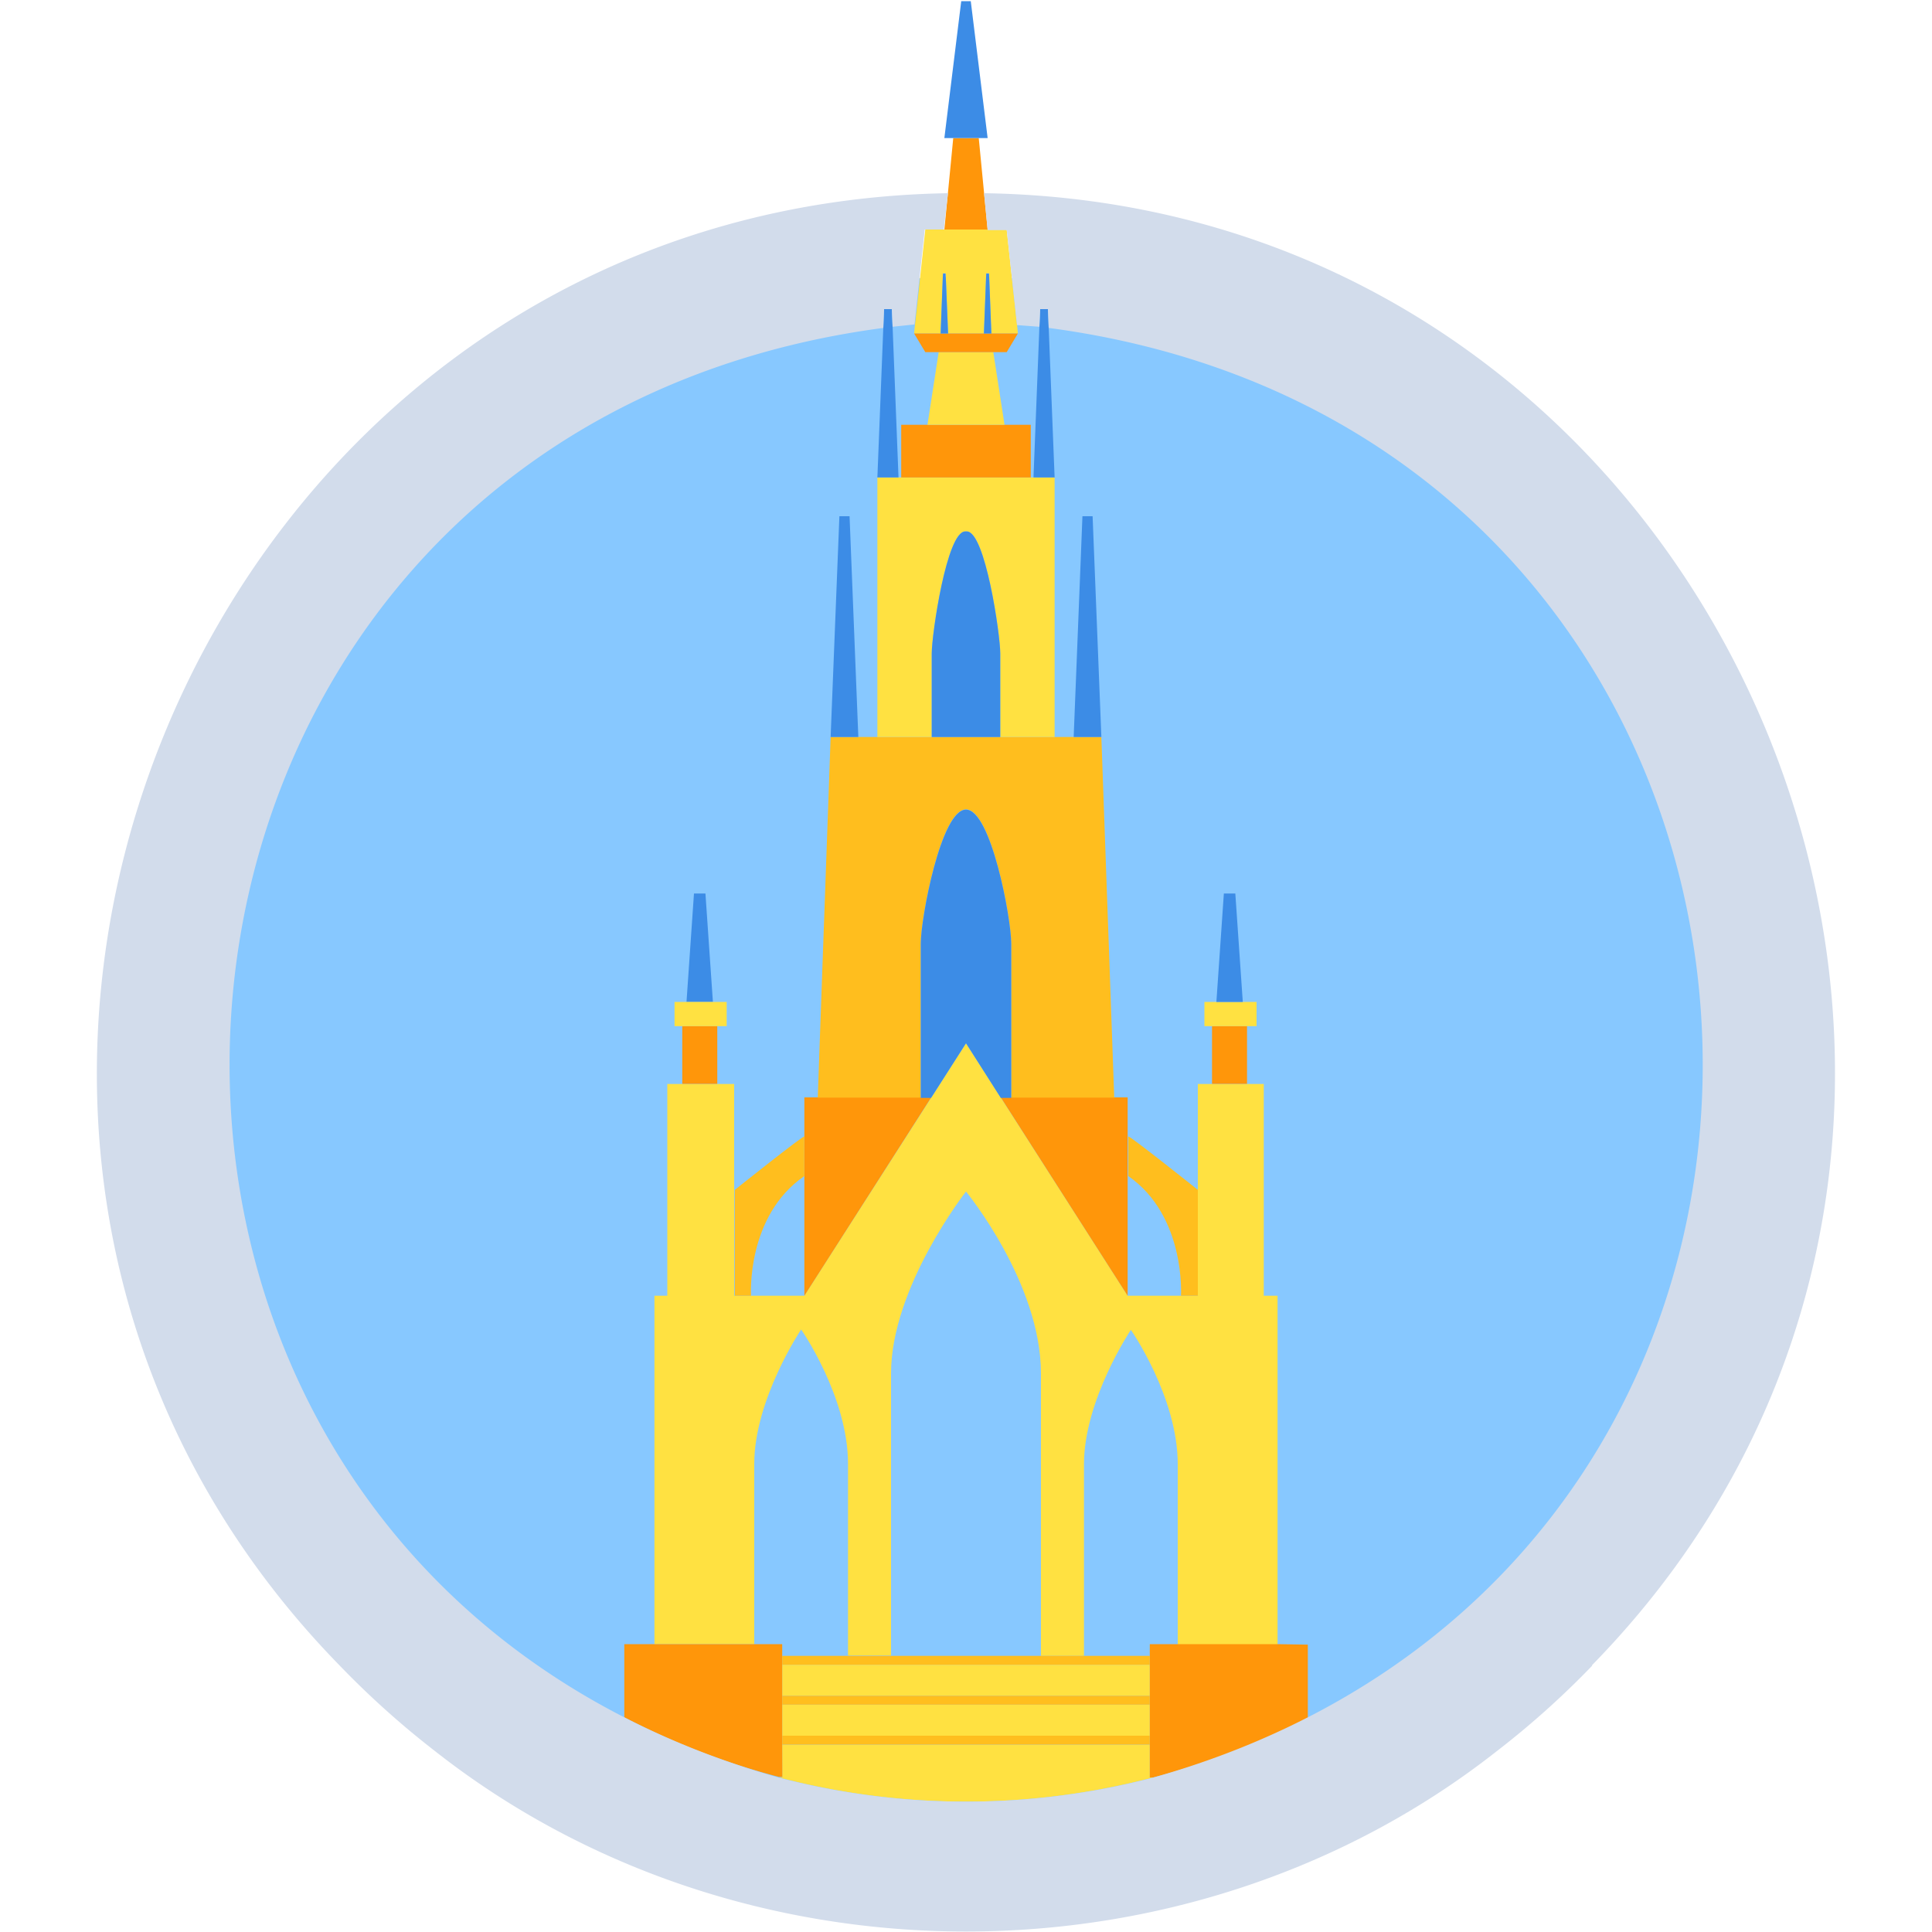
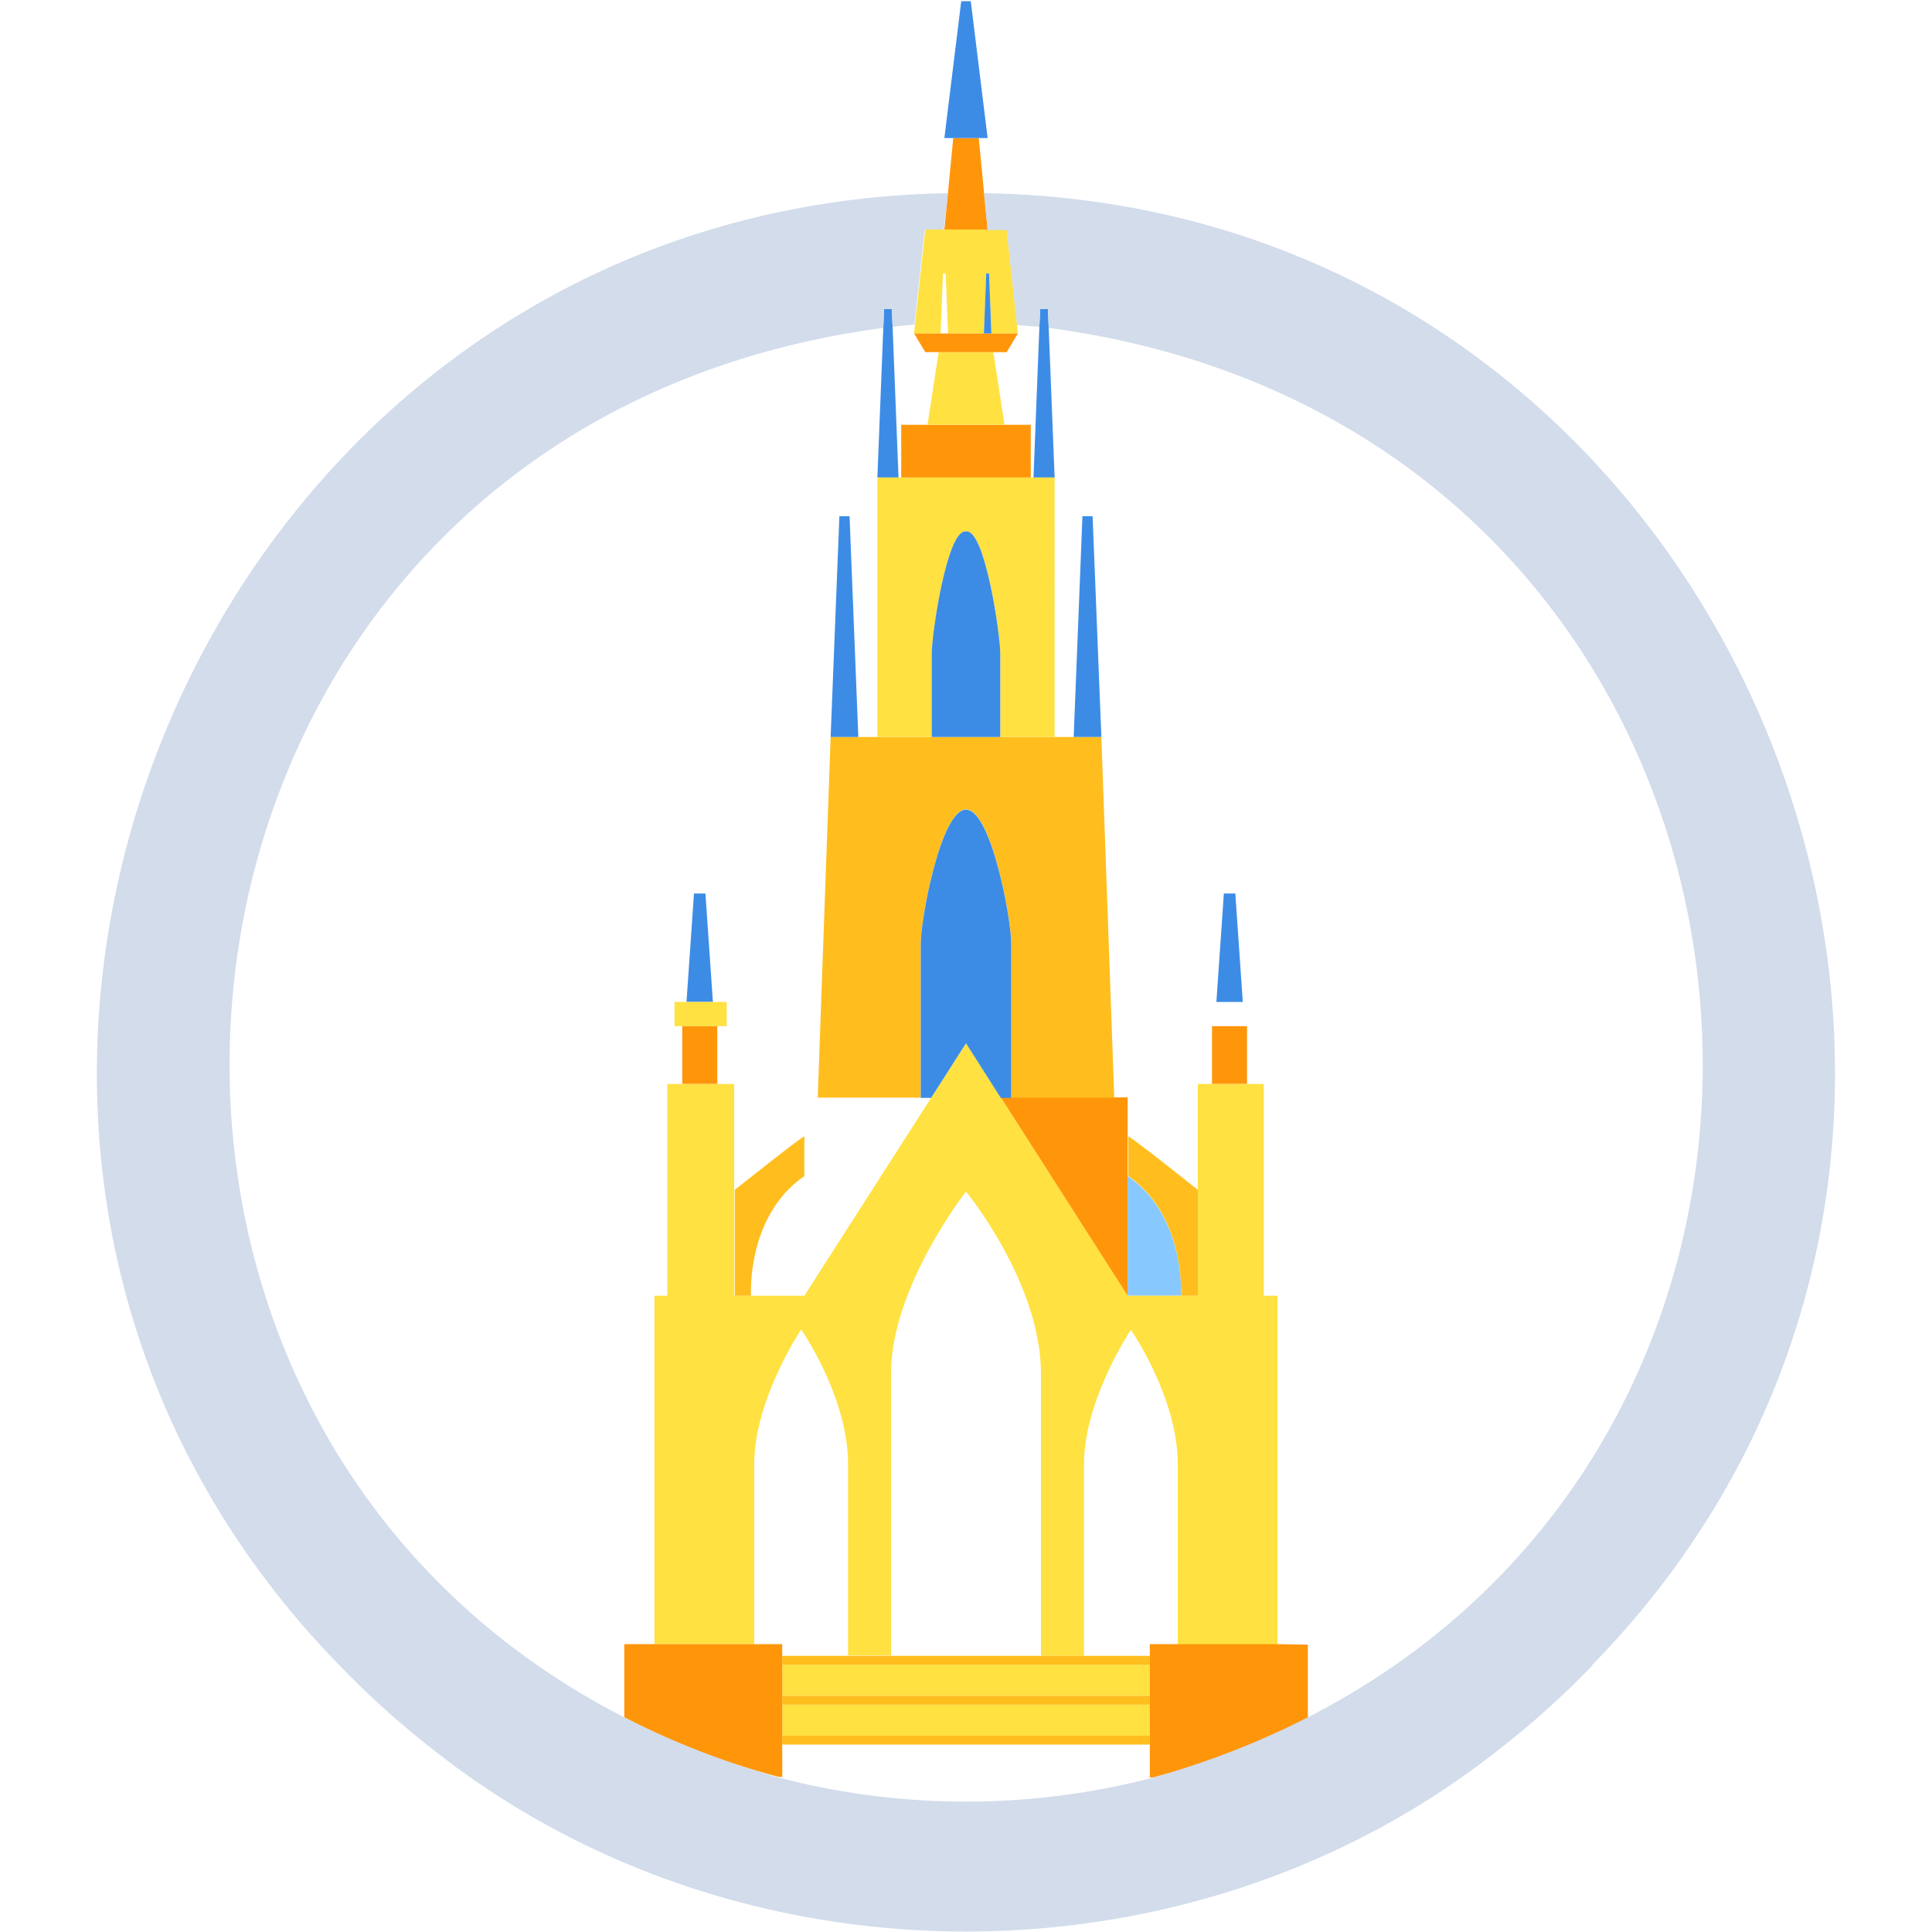
<svg xmlns="http://www.w3.org/2000/svg" viewBox="0 0 150 150">
  <g id="cuadrado_de_fondo" data-name="cuadrado de fondo">
    <rect width="150" height="150" style="fill:none" />
  </g>
  <g id="Final_Design" data-name="Final Design">
-     <circle cx="75" cy="82.44" r="60.95" style="fill:#87c8ff" />
    <path d="M87.55,91.31v9.29h4.14S92.08,94.42,87.55,91.31Z" style="fill:#87c8ff" />
    <rect x="60.73" y="132.35" width="28.54" height="2.41" style="fill:#ffe141" />
    <path d="M91.69,100.6H87.55L77.7,85.21,75,81l-2.71,4.24L62.45,100.6H57V84.16H51.81V100.6h-1v27.05h7.75v-14h0c0-5,3.64-10.43,3.64-10.43s3.64,5.21,3.64,10.43h0v14.88h3.34V106.63h0c0-6.7,5.82-14.12,5.82-14.12s5.81,7.06,5.82,14.12h0v21.93h3.34V113.68h0c0-5,3.64-10.43,3.64-10.43s3.64,5.21,3.64,10.43h0v14h7.75V100.6H98.12V84.16H93V100.6Z" style="fill:#ffe141" />
    <rect x="60.73" y="129.25" width="28.54" height="2.41" style="fill:#ffe141" />
-     <path d="M89.27,135.45H60.73V138h-.27a57.17,57.17,0,0,0,29.08,0h-.27Z" style="fill:#ffe141" />
    <polygon points="77.7 85.2 87.55 100.6 87.55 91.31 87.55 88.24 87.55 85.2 86.49 85.2 78.51 85.2 77.7 85.2" style="fill:#ff960a" />
-     <polygon points="71.49 85.2 63.51 85.2 62.45 85.2 62.45 100.6 72.3 85.2 71.49 85.2" style="fill:#ff960a" />
    <path d="M72.34,57.22H64.49l-1,28h8v-12c0-1.94,1.57-10.38,3.51-10.38s3.51,8.44,3.51,10.38v12h8l-1-28H72.34Z" style="fill:#ffbe1e" />
    <path d="M69.76,37.07H68.12V57.22h4.22V50.73c0-1.44,1.16-9.47,2.6-9.47h.12c1.44,0,2.6,8,2.6,9.47v6.49h4.22V37.07H69.76Z" style="fill:#ffe141" />
    <polygon points="69.97 32.98 69.97 37.07 80.03 37.07 80.03 32.98 77.99 32.98 72.01 32.98 69.97 32.98" style="fill:#ff960a" />
    <polygon points="72.01 32.98 77.99 32.98 77.12 27.34 72.88 27.34 72.01 32.98" style="fill:#ffe141" />
    <polygon points="76.68 17.82 76.4 14.95 75.99 10.72 74.01 10.72 73.6 14.95 73.32 17.82 76.68 17.82" style="fill:#ff960a" />
    <polygon points="76.68 10.72 75.37 0.09 74.63 0.09 73.32 10.72 74.01 10.72 75.99 10.72 76.68 10.72" style="fill:#3c8ce6" />
    <polygon points="71.84 17.82 71.04 25.19 70.97 25.89 73.03 25.89 73.21 21.23 73.42 21.23 73.61 25.89 76.39 25.89 76.57 21.23 76.79 21.23 76.97 25.89 79.03 25.89 78.96 25.19 78.16 17.82 76.68 17.82 73.32 17.82 71.84 17.82" style="fill:#ffe141" />
    <polygon points="72.88 27.34 77.12 27.34 78.16 27.34 79.03 25.89 76.97 25.89 76.39 25.89 73.61 25.89 73.03 25.89 70.97 25.89 71.84 27.34 72.88 27.34" style="fill:#ff960a" />
    <rect x="94.1" y="79.67" width="2.72" height="4.48" style="fill:#ff960a" />
-     <polygon points="97.56 79.67 97.56 77.79 96.82 77.79 96.49 77.79 94.44 77.79 94.1 77.79 93.51 77.79 93.51 79.67 94.1 79.67 96.82 79.67 97.56 79.67" style="fill:#ffe141" />
    <path d="M62.45,91.31V88.24c0-.17-5.4,4.14-5.4,4.14v8.22h1.26S57.92,94.42,62.45,91.31Z" style="fill:#ffbe1e" />
    <path d="M91.69,100.6H93V92.38s-5.4-4.31-5.4-4.14v3.07C92.08,94.42,91.69,100.6,91.69,100.6Z" style="fill:#ffbe1e" />
-     <polygon points="73.42 21.23 73.21 21.23 73.03 25.89 73.61 25.89 73.42 21.23" style="fill:#3c8ce6" />
    <polygon points="76.79 21.23 76.57 21.23 76.39 25.89 76.97 25.89 76.79 21.23" style="fill:#3c8ce6" />
    <polygon points="81.88 37.07 81.42 25.41 81.36 23.95 80.76 23.95 80.7 25.32 80.24 37.07 81.88 37.07" style="fill:#3c8ce6" />
    <polygon points="69.76 37.07 69.3 25.32 69.24 23.95 68.64 23.95 68.58 25.41 68.12 37.07 69.76 37.07" style="fill:#3c8ce6" />
    <polygon points="84.83 40.08 84.04 40.08 83.36 57.22 85.51 57.22 84.83 40.08" style="fill:#3c8ce6" />
    <polygon points="65.96 40.08 65.17 40.08 64.49 57.22 66.64 57.22 65.96 40.08" style="fill:#3c8ce6" />
    <path d="M75,81l2.7,4.24h.81v-12c0-1.94-1.57-10.38-3.51-10.38s-3.51,8.44-3.51,10.38v12h.8Z" style="fill:#3c8ce6" />
    <path d="M77.66,50.73c0-1.44-1.16-9.47-2.6-9.47h-.12c-1.44,0-2.6,8-2.6,9.47v6.49h5.32Z" style="fill:#3c8ce6" />
    <polygon points="95.91 69.37 95.02 69.37 94.44 77.79 96.49 77.79 95.91 69.37" style="fill:#3c8ce6" />
    <path d="M60.73,135.45v-7.8H48.47v5.68a57.15,57.15,0,0,0,12,4.63h.27Z" style="fill:#ff960a" />
    <path d="M99.19,127.65H89.27v.91h0v.69h0v2.41h0v.69h0v2.41h0v.69h0V138h.27a57.15,57.15,0,0,0,12-4.63v-5.68Z" style="fill:#ff960a" />
    <polygon points="60.73 135.45 89.27 135.45 89.27 135.45 89.27 134.76 89.27 134.76 60.73 134.76 60.73 135.45" style="fill:#ffbe1e" />
    <polygon points="60.73 132.35 89.27 132.35 89.27 132.35 89.27 131.66 89.27 131.66 60.73 131.66 60.73 132.35" style="fill:#ffbe1e" />
    <polygon points="80.82 128.56 69.18 128.56 65.84 128.56 60.73 128.56 60.73 129.25 89.27 129.25 89.27 129.25 89.27 128.56 89.27 128.56 84.16 128.56 80.82 128.56" style="fill:#ffbe1e" />
    <rect x="52.97" y="79.67" width="2.72" height="4.48" style="fill:#ff960a" />
    <polygon points="54.77 69.37 53.88 69.37 53.3 77.79 55.35 77.79 54.77 69.37" style="fill:#3c8ce6" />
    <polygon points="56.42 79.67 56.42 77.79 55.69 77.79 55.35 77.79 53.3 77.79 52.97 77.79 52.37 77.79 52.37 79.67 52.97 79.67 55.69 79.67 56.42 79.67" style="fill:#ffe141" />
    <path d="M123.61,129.28C164.22,87.74,135,15.9,76.4,15l.28,2.87h1.48l.8,7.37,1.74.13L80.76,24h.6l.06,1.46c63.13,8.38,69.17,95.31,8.12,112.55a57.54,57.54,0,0,1-29.08,0c-61-17.24-55-104.18,8.12-112.55L68.64,24h.6l.06,1.37L71,25.19l.8-7.37h1.48L73.6,15c-58.67,1-87.81,72.81-47.21,114.33h0a68.31,68.31,0,0,0,7.39,6.63c23.75,18.67,58.69,18.67,82.43,0a67.48,67.48,0,0,0,7.4-6.63Z" style="fill:#d2dceb" />
  </g>
</svg>